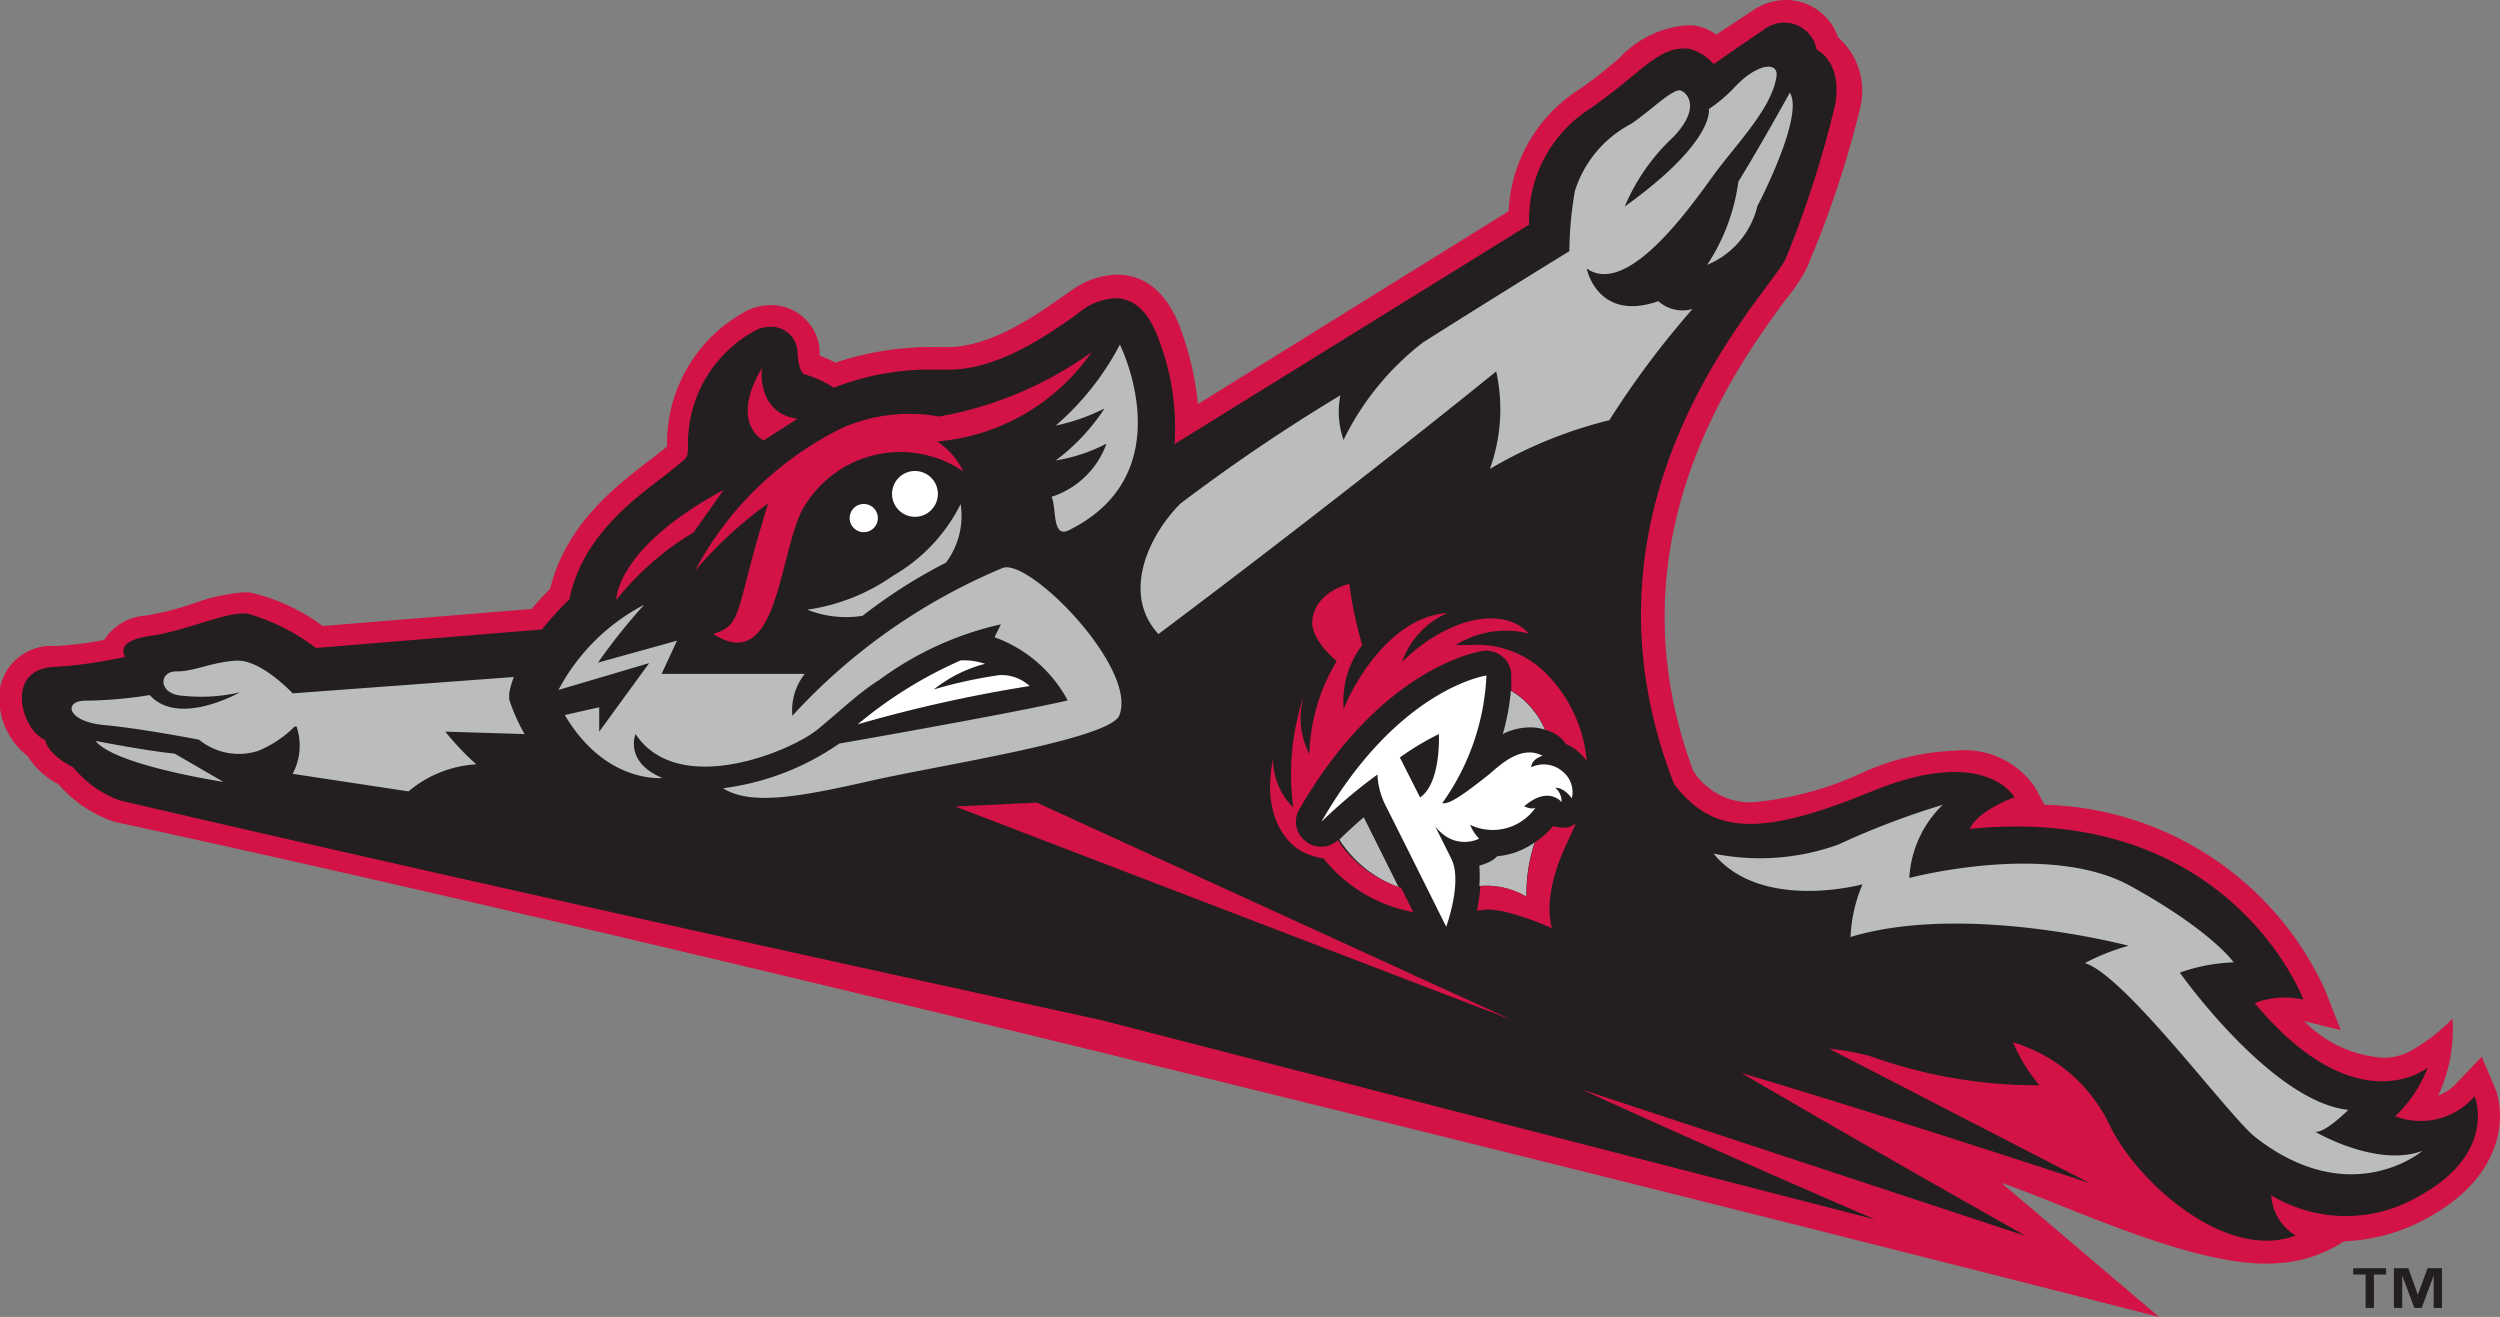
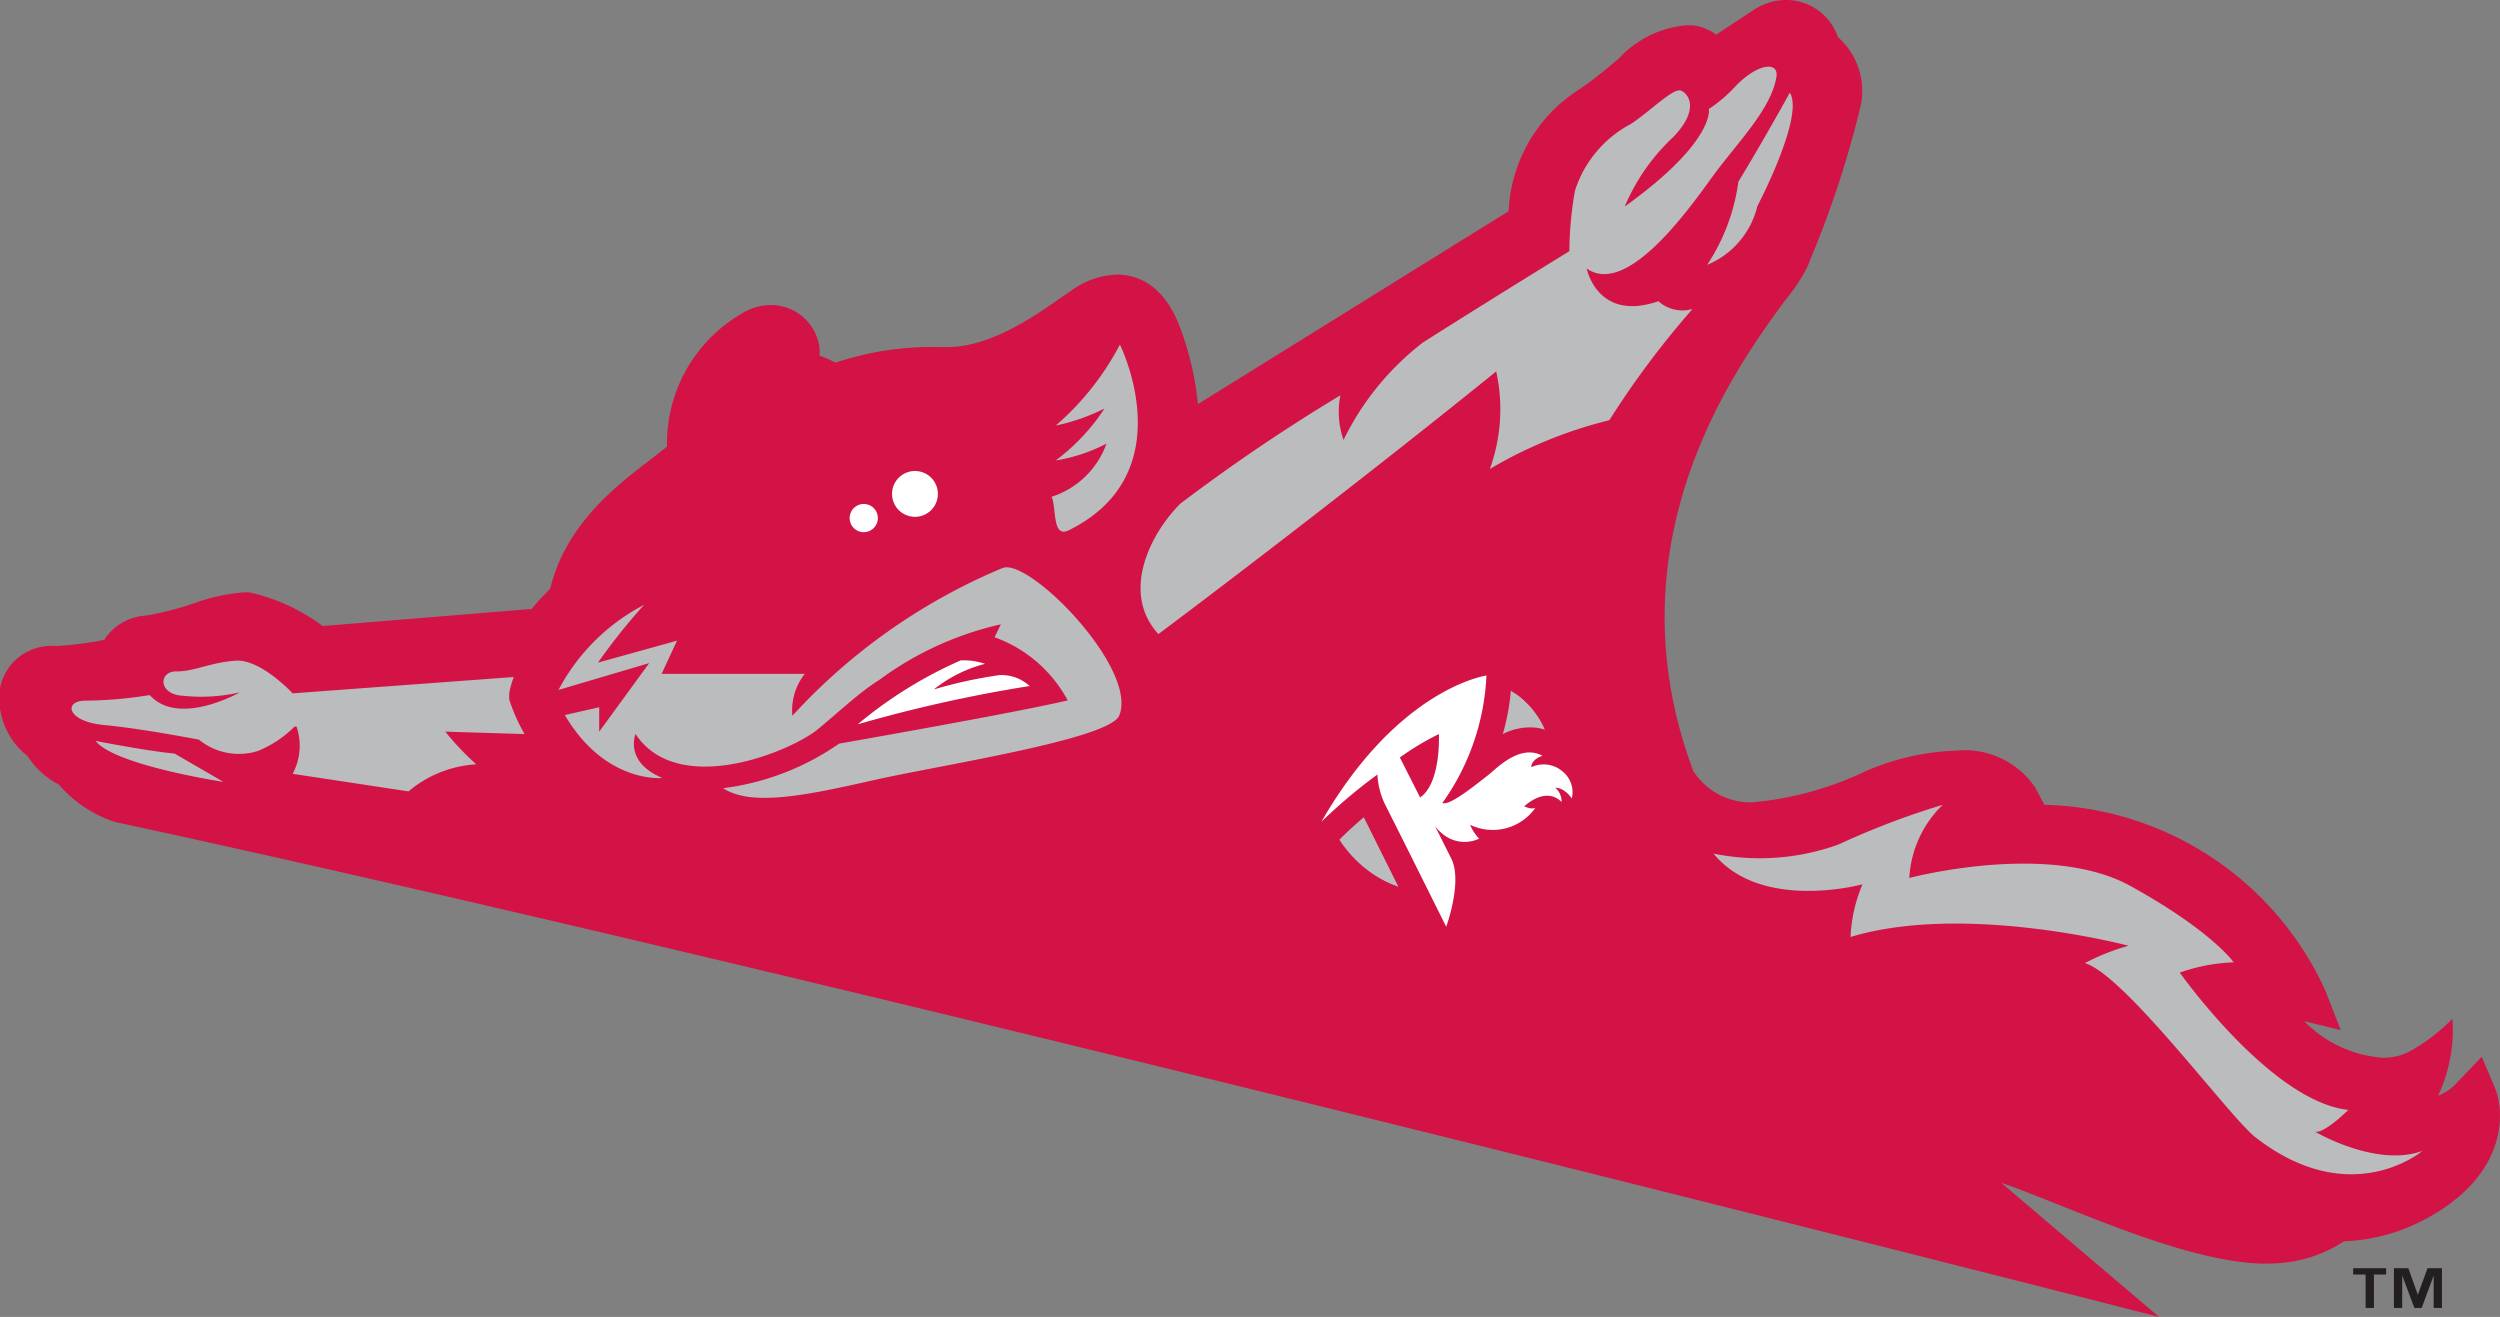
<svg xmlns="http://www.w3.org/2000/svg" viewBox="0 0 102.51 54">
  <rect x="0" y="0" width="102.51" height="54" fill="#808080" stroke="none" />
  <path d="m102.3 44.6-.54-1.27-1 1.05a2.1 2.1 0 0 1 -.79.55 6.35 6.35 0 0 0 .59-3.16 7.49 7.49 0 0 1 -1.56 1.23 2.31 2.31 0 0 1 -1.32.37 5 5 0 0 1 -3.2-1.5l1.5.37-.64-1.64a13 13 0 0 0 -11.51-7.6l-.38-.71a3.49 3.49 0 0 0 -3.25-1.51 10.1 10.1 0 0 0 -3.74.86 13.49 13.49 0 0 1 -4.63 1.26 2.79 2.79 0 0 1 -2.4-1.29c-3.52-9.42 1.81-16.63 3.81-19.35a6.85 6.85 0 0 0 .89-1.36l.12-.31a40.9 40.9 0 0 0 2-6.07 2.94 2.94 0 0 0 -.89-3 2.24 2.24 0 0 0 -2.14-1.52 2.39 2.39 0 0 0 -1.33.42l-1.52 1a2 2 0 0 0 -.94-.38h-.31a4.26 4.26 0 0 0 -2.75 1.37c-.44.36-1 .86-1.82 1.39a6.26 6.26 0 0 0 -2.69 4.86l-12.74 7.91a12.45 12.45 0 0 0 -.68-3c-.67-1.91-1.81-2.31-2.64-2.31a3.34 3.34 0 0 0 -1.85.64l-.48.33c-1.07.75-2.87 2-4.61 2h-.42a12.44 12.44 0 0 0 -4.18.64 6 6 0 0 0 -.65-.29 2.21 2.21 0 0 1 0-.24 2 2 0 0 0 -2-1.83 2.24 2.24 0 0 0 -1.18.34 6.15 6.15 0 0 0 -3.08 5.29v.17c-.16.14-.39.31-.71.56-1.37 1.05-3.44 2.63-4.08 5.27-.19.19-.47.48-.76.83l-8.57.7a7.89 7.89 0 0 0 -3-1.38h-.23a7.65 7.65 0 0 0 -2.08.46 12.92 12.92 0 0 1 -1.92.49 2.19 2.19 0 0 0 -1.73 1 13.81 13.81 0 0 1 -2 .25 2.14 2.14 0 0 0 -2.27 1.73 3 3 0 0 0 1.13 2.78 3.28 3.28 0 0 0 1.27 1.16 5.21 5.21 0 0 0 2.3 1.54c29.84 6.44 83.83 20.3 83.83 20.3l-6.47-5.5c2.71.92 8 3.53 11.28 3.3a5.55 5.55 0 0 0 2.77-.9 7.69 7.69 0 0 0 3.5-1c3.14-1.75 3.13-4.23 2.69-5.3z" fill="#d31245" />
-   <path d="m101.47 44.95a2.92 2.92 0 0 1 -3.26.82 5.45 5.45 0 0 0 1.34-2s-2.9 2.39-7.1-2.64a3.44 3.44 0 0 1 2-.14s-3-8.08-13.68-7c0 0 .2-.67 1.83-1.3 0 0-1.17-2.16-5.85-.24s-6.54 1.72-8.1-.29c-4.66-11.9 4.09-20.29 4.59-21.6a42.8 42.8 0 0 0 2-6.23c.34-1.79-.75-2.3-.75-2.3a1.35 1.35 0 0 0 -2.14-.83c-.88.59-2.08 1.43-2.08 1.43a2.08 2.08 0 0 0 -1-.63c-1.31-.14-1.92 1-4.27 2.59a5.41 5.41 0 0 0 -2.3 4.62l-14.54 9a10 10 0 0 0 -.64-4.27c-.4-1.13-1-1.71-1.79-1.71a2.48 2.48 0 0 0 -1.36.49l-.37.28c-1.16.81-3.11 2.16-5.13 2.16h-.42a10.79 10.79 0 0 0 -4.26.74 4.46 4.46 0 0 0 -1.19-.55c-.06 0-.27-.15-.3-.95a1.08 1.08 0 0 0 -1.12-1 1.36 1.36 0 0 0 -.71.21 5.26 5.26 0 0 0 -2.66 4.5c0 .53 0 .61-.2.78s-.49.41-.84.68c-1.33 1-3.33 2.54-3.82 5a14.27 14.27 0 0 0 -1.13 1.24l-9.27.76a8.31 8.31 0 0 0 -2.81-1.41c-.84-.1-2.5.71-4 .92s-1 .85-1 .85a18.52 18.52 0 0 1 -2.8.41c-2.18 0-1.5 2.57-.49 3 .15.66 1.15 1.12 1.15 1.12a4.42 4.42 0 0 0 1.91 1.36c11.27 2.63 26.22 5.95 40.21 9l31.76 8.18s-6.79-2.92-12-5.32l18.19 6s-6.77-3.81-11.66-6.68c5.82 1.72 14.27 4.51 14.27 4.51l-10.68-5.51a10.81 10.81 0 0 1 1.67.3 20.24 20.24 0 0 0 6.95 1.2 7.21 7.21 0 0 1 -1.08-1.76 6.4 6.4 0 0 1 4 3.47c1.17 2.33 4.76 5.52 7.59 4.45a2.06 2.06 0 0 1 -1-1.65 5.91 5.91 0 0 0 6 .07c3.31-1.79 2.34-4.13 2.34-4.13z" fill="#231f20" />
  <path d="m29.67 20.09-1.23 1.74a11.76 11.76 0 0 0 -3.17 2.77s-.04-2.12 4.4-4.51z" fill="#d31245" />
  <path d="m31.24 15.09s-.24 1.85 1.46 2.08l-1.39.89s-1.42-.67-.07-2.97z" fill="#d31245" />
  <path d="m45.92 14.13s2.64 5.27-2.09 7.61c-.7.35-.5-.9-.71-1.37a3.54 3.54 0 0 0 2.25-2.18 6.85 6.85 0 0 1 -2.08.69 8.44 8.44 0 0 0 2-2.13 8.21 8.21 0 0 1 -2 .7 11.33 11.33 0 0 0 2.63-3.32z" fill="#babcbe" />
  <path d="m35.17 29.7a17.56 17.56 0 0 1 4.22-2.62 2.67 2.67 0 0 1 1 .14 5.62 5.62 0 0 0 -2.1 1.05 18.72 18.72 0 0 1 2.71-.59 1.72 1.72 0 0 1 1.22.45 58.36 58.36 0 0 0 -7.05 1.57z" fill="#fff" />
  <g fill="#babcbe">
    <path d="m41.11 23.29a24.47 24.47 0 0 0 -8.62 6.06 2.42 2.42 0 0 1 .51-1.72h-5.87l.63-1.36-3.24.9a24.74 24.74 0 0 1 1.89-2.37 8.32 8.32 0 0 0 -3.51 3.49l3.72-1.1-2.05 2.81v-1l-1.41.32c1.67 2.83 4 2.58 4 2.58-1.58-.66-1.1-1.8-1.1-1.8 1.76 2.64 6.4.7 7.49-.21.91-.75 1.7-1.51 2.49-2a13.3 13.3 0 0 1 5-2.29l-.26.53a5.52 5.52 0 0 1 3 2.59c-2.37.55-9.37 1.77-9.37 1.77a10.68 10.68 0 0 1 -4.76 1.83c1.14.74 3.26.33 6.08-.31s9.7-1.68 10.16-2.66c.8-1.92-3.69-6.49-4.78-6.06z" />
    <path d="m18.26 30 3.25.1a7.49 7.49 0 0 1 -.63-1.42v-.06-.06-.13a3.31 3.31 0 0 1 .19-.67l-9.07.67s-1.3-1.4-2.32-1.34-1.72.45-2.45.44-.76.95.28 1a7.06 7.06 0 0 0 2.32-.14s-2.5 1.43-3.69.11a17.21 17.21 0 0 1 -2.63.23c-.93 0-.77.86.76 1s3.89.6 3.89.6a2.58 2.58 0 0 0 2.42.46 4.49 4.49 0 0 0 1.5-1h.08a2.46 2.46 0 0 1 -.16 1.94l4.75.72a4.74 4.74 0 0 1 2.78-1.11 10.84 10.84 0 0 1 -1.27-1.34zm-14.34.38c.77 1 5.24 1.68 5.24 1.68l-2-1.16c-1.16-.11-3.24-.52-3.24-.52z" />
    <path d="m79.66 33a4.51 4.51 0 0 0 -1.37 3s5.72-1.52 9.07.33 4.23 3.13 4.23 3.13a7.41 7.41 0 0 0 -2.21.42s3.74 5.29 6.91 5.63c0 0-1 1-1.37.89 0 0 2.52 1.49 4.41.79 0 0-2.92 2.49-6.84-.55-1.08-.84-5.33-6.63-7-7.15a8.92 8.92 0 0 1 1.79-.71s-6.7-1.78-11.4-.36a6.17 6.17 0 0 1 .49-2.16s-4.15 1.14-6.11-1.26a9.5 9.5 0 0 0 5.12-.37 32.48 32.48 0 0 1 4.28-1.63z" />
    <path d="m73.39 3.8s-1.1 2-2.11 3.65a8.12 8.12 0 0 1 -1.28 3.41 3.49 3.49 0 0 0 2.06-2.41s1.94-3.69 1.33-4.65z" />
-     <path d="m39.39 20.67a7 7 0 0 1 -2.76 2.93 8.14 8.14 0 0 1 -3.53 1.4 4.33 4.33 0 0 0 2.27.25 21.23 21.23 0 0 1 3.42-2.18 3.2 3.2 0 0 0 .6-2.4z" />
  </g>
  <circle cx="35.42" cy="21.23" fill="#fff" r=".58" transform="matrix(.106 -.994 .994 .106 10.56 54.2)" />
  <circle cx="37.51" cy="20.25" fill="#fff" r=".94" transform="matrix(.109 -.994 .994 .109 13.3 55.33)" />
  <path d="m44.76 14.44a15.28 15.28 0 0 1 -6.26 2.64 6.83 6.83 0 0 0 -3.95.46 13.63 13.63 0 0 0 -6.05 5.86 16.92 16.92 0 0 1 3-2.76c-1.38 4.37-1 5-2.26 5.35 2.8 1.82 2.68-3.76 3.82-5.35a4.59 4.59 0 0 1 6.44-1.31 3.09 3.09 0 0 0 -1.07-1.23 8.57 8.57 0 0 0 6.33-3.66z" fill="#d31245" />
  <path d="m71.16 3.54a5.91 5.91 0 0 1 -1.09.93s.28 1.32-3.45 4a8.31 8.31 0 0 1 2-2.86c1.06-1.11.64-1.74.32-1.89s-1.3.87-2.08 1.37a4.71 4.71 0 0 0 -2.28 2.73 14.77 14.77 0 0 0 -.23 2.48s-2.79 1.71-6 3.74a11.28 11.28 0 0 0 -3.26 4 3.52 3.52 0 0 1 -.13-1.83 74.48 74.48 0 0 0 -6.56 4.44c-1.34 1.35-2.4 3.72-.9 5.35 0 0 7-5.23 13.85-10.77a7.2 7.2 0 0 1 -.26 4 18.12 18.12 0 0 1 4.9-2 36.59 36.59 0 0 1 3.41-4.56 1.48 1.48 0 0 1 -1.4-.32c-2.5.87-2.94-1.34-2.94-1.34 1.69 1.19 4.29-2.58 5.22-3.85s2.35-2.69 2.56-4c.11-.65-.76-.58-1.68.38z" fill="#babcbe" />
  <path d="m42.51 32.91-3.34.16 22.79 8.74z" fill="#d31245" />
  <g fill="#babcbe">
-     <path d="m62.59 36.77a6.6 6.6 0 0 1 .34-2.23 3.12 3.12 0 0 1 -1.54.57 1 1 0 0 1 -.24.19 2 2 0 0 1 -.49.19 6.33 6.33 0 0 1 0 .84 3.26 3.26 0 0 1 1.93.44z" />
    <path d="m62.2 28.48-.25-.16a9 9 0 0 1 -.33 1.78 2.45 2.45 0 0 1 1.38-.26 2.12 2.12 0 0 1 .35.08 3.51 3.51 0 0 0 -1.15-1.44z" />
    <path d="m57.35 36.38-1.43-2.87c-.62.53-1 .92-1 .92a3.34 3.34 0 0 0 .21.3 4.9 4.9 0 0 0 2.22 1.65z" />
  </g>
  <path d="m63.91 33.92a.86.86 0 0 1 -.22-.05 3.75 3.75 0 0 1 -.75.67 6.6 6.6 0 0 0 -.34 2.23 3.26 3.26 0 0 0 -1.9-.44 6.38 6.38 0 0 1 -.14 1h.17c.81-.22 2.91.73 2.91.73s-.45-1.14.52-3.29c.15-.34.31-.67.46-1a1.15 1.15 0 0 1 -.29.14 1 1 0 0 1 -.42.01z" fill="#d31245" />
  <path d="m55.07 34.75a3.34 3.34 0 0 1 -.21-.3 1 1 0 0 1 -.82.26 1 1 0 0 1 -.51-.22 1 1 0 0 1 -.25-1.31c3.39-5.86 7.36-6.46 7.52-6.49a.94.94 0 0 1 .27 0 1 1 0 0 1 .54.24 1 1 0 0 1 .36.76v.63l.25.16a3.51 3.51 0 0 1 1.14 1.44 2 2 0 0 1 .4.17 1.13 1.13 0 0 1 .44.41 2.11 2.11 0 0 1 .62.42 3 3 0 0 1 .24.27 5.79 5.79 0 0 0 -1.74-3.65s0 0 0 0a4 4 0 0 0 -3.06-1.09h-.57a3.86 3.86 0 0 1 3-.47c-1-1.12-3.26-.73-5.2 1.16s0 0 0 0a3.44 3.44 0 0 1 1.85-2c-.13 0-.45.05 0 0-2.66.18-4.21 3.75-4.24 3.94a3.75 3.75 0 0 1 .76-2.63 15.37 15.37 0 0 1 -.53-2.51s-1.39.3-1.52 1.49c-.06.56.45 1.21 1 1.68 0 0 .06 0 0 0a7.76 7.76 0 0 0 -1.12 3.81s0 0 0 0a3.23 3.23 0 0 1 -.2-2.48 10.22 10.22 0 0 0 -.46 4.67 2.78 2.78 0 0 1 -.83-2c-.47 2.32.53 3.46 1.2 3.81a2.89 2.89 0 0 0 .87.28 6.13 6.13 0 0 0 3.68 2.2l-.5-1a4.9 4.9 0 0 1 -2.38-1.65z" fill="#d31245" />
  <path d="m62.79 31.46c0-.34.46-.47.46-.47-.93-.5-1.87.51-2.24.8-.91.72-1.59 1.22-1.87 1.14a9.73 9.73 0 0 0 1.81-5.23s-3.6.49-6.77 6c0 0 1-1 2.3-1.94a3.17 3.17 0 0 0 .32 1.24c.57 1.12 2.5 5 2.5 5s.68-1.85.21-2.79l-.67-1.34a1.36 1.36 0 0 0 .24.26 1.41 1.41 0 0 0 1.57.26 1.86 1.86 0 0 1 -.37-.57 2.14 2.14 0 0 0 2.68-.7c-.18.09-.46-.06-.46-.06 1-.86 1.53-.17 1.53-.17a.73.73 0 0 0 -.26-.59c.4 0 .68.44.68.44a1.09 1.09 0 0 0 -.37-1.1 1.18 1.18 0 0 0 -1.29-.18zm-3.79-1.36s.1 2-.77 2.6l-.83-1.64a11 11 0 0 1 1.6-.96z" fill="#fff" />
  <path d="m97.84 52.26h-.5v1.37h-.34v-1.37h-.51v-.26h1.35zm2.29 1.37h-.34v-1.33l-.49 1.33h-.3l-.5-1.33v1.33h-.34v-1.63h.59l.39 1.09.4-1.09h.59z" fill="#231f20" />
</svg>